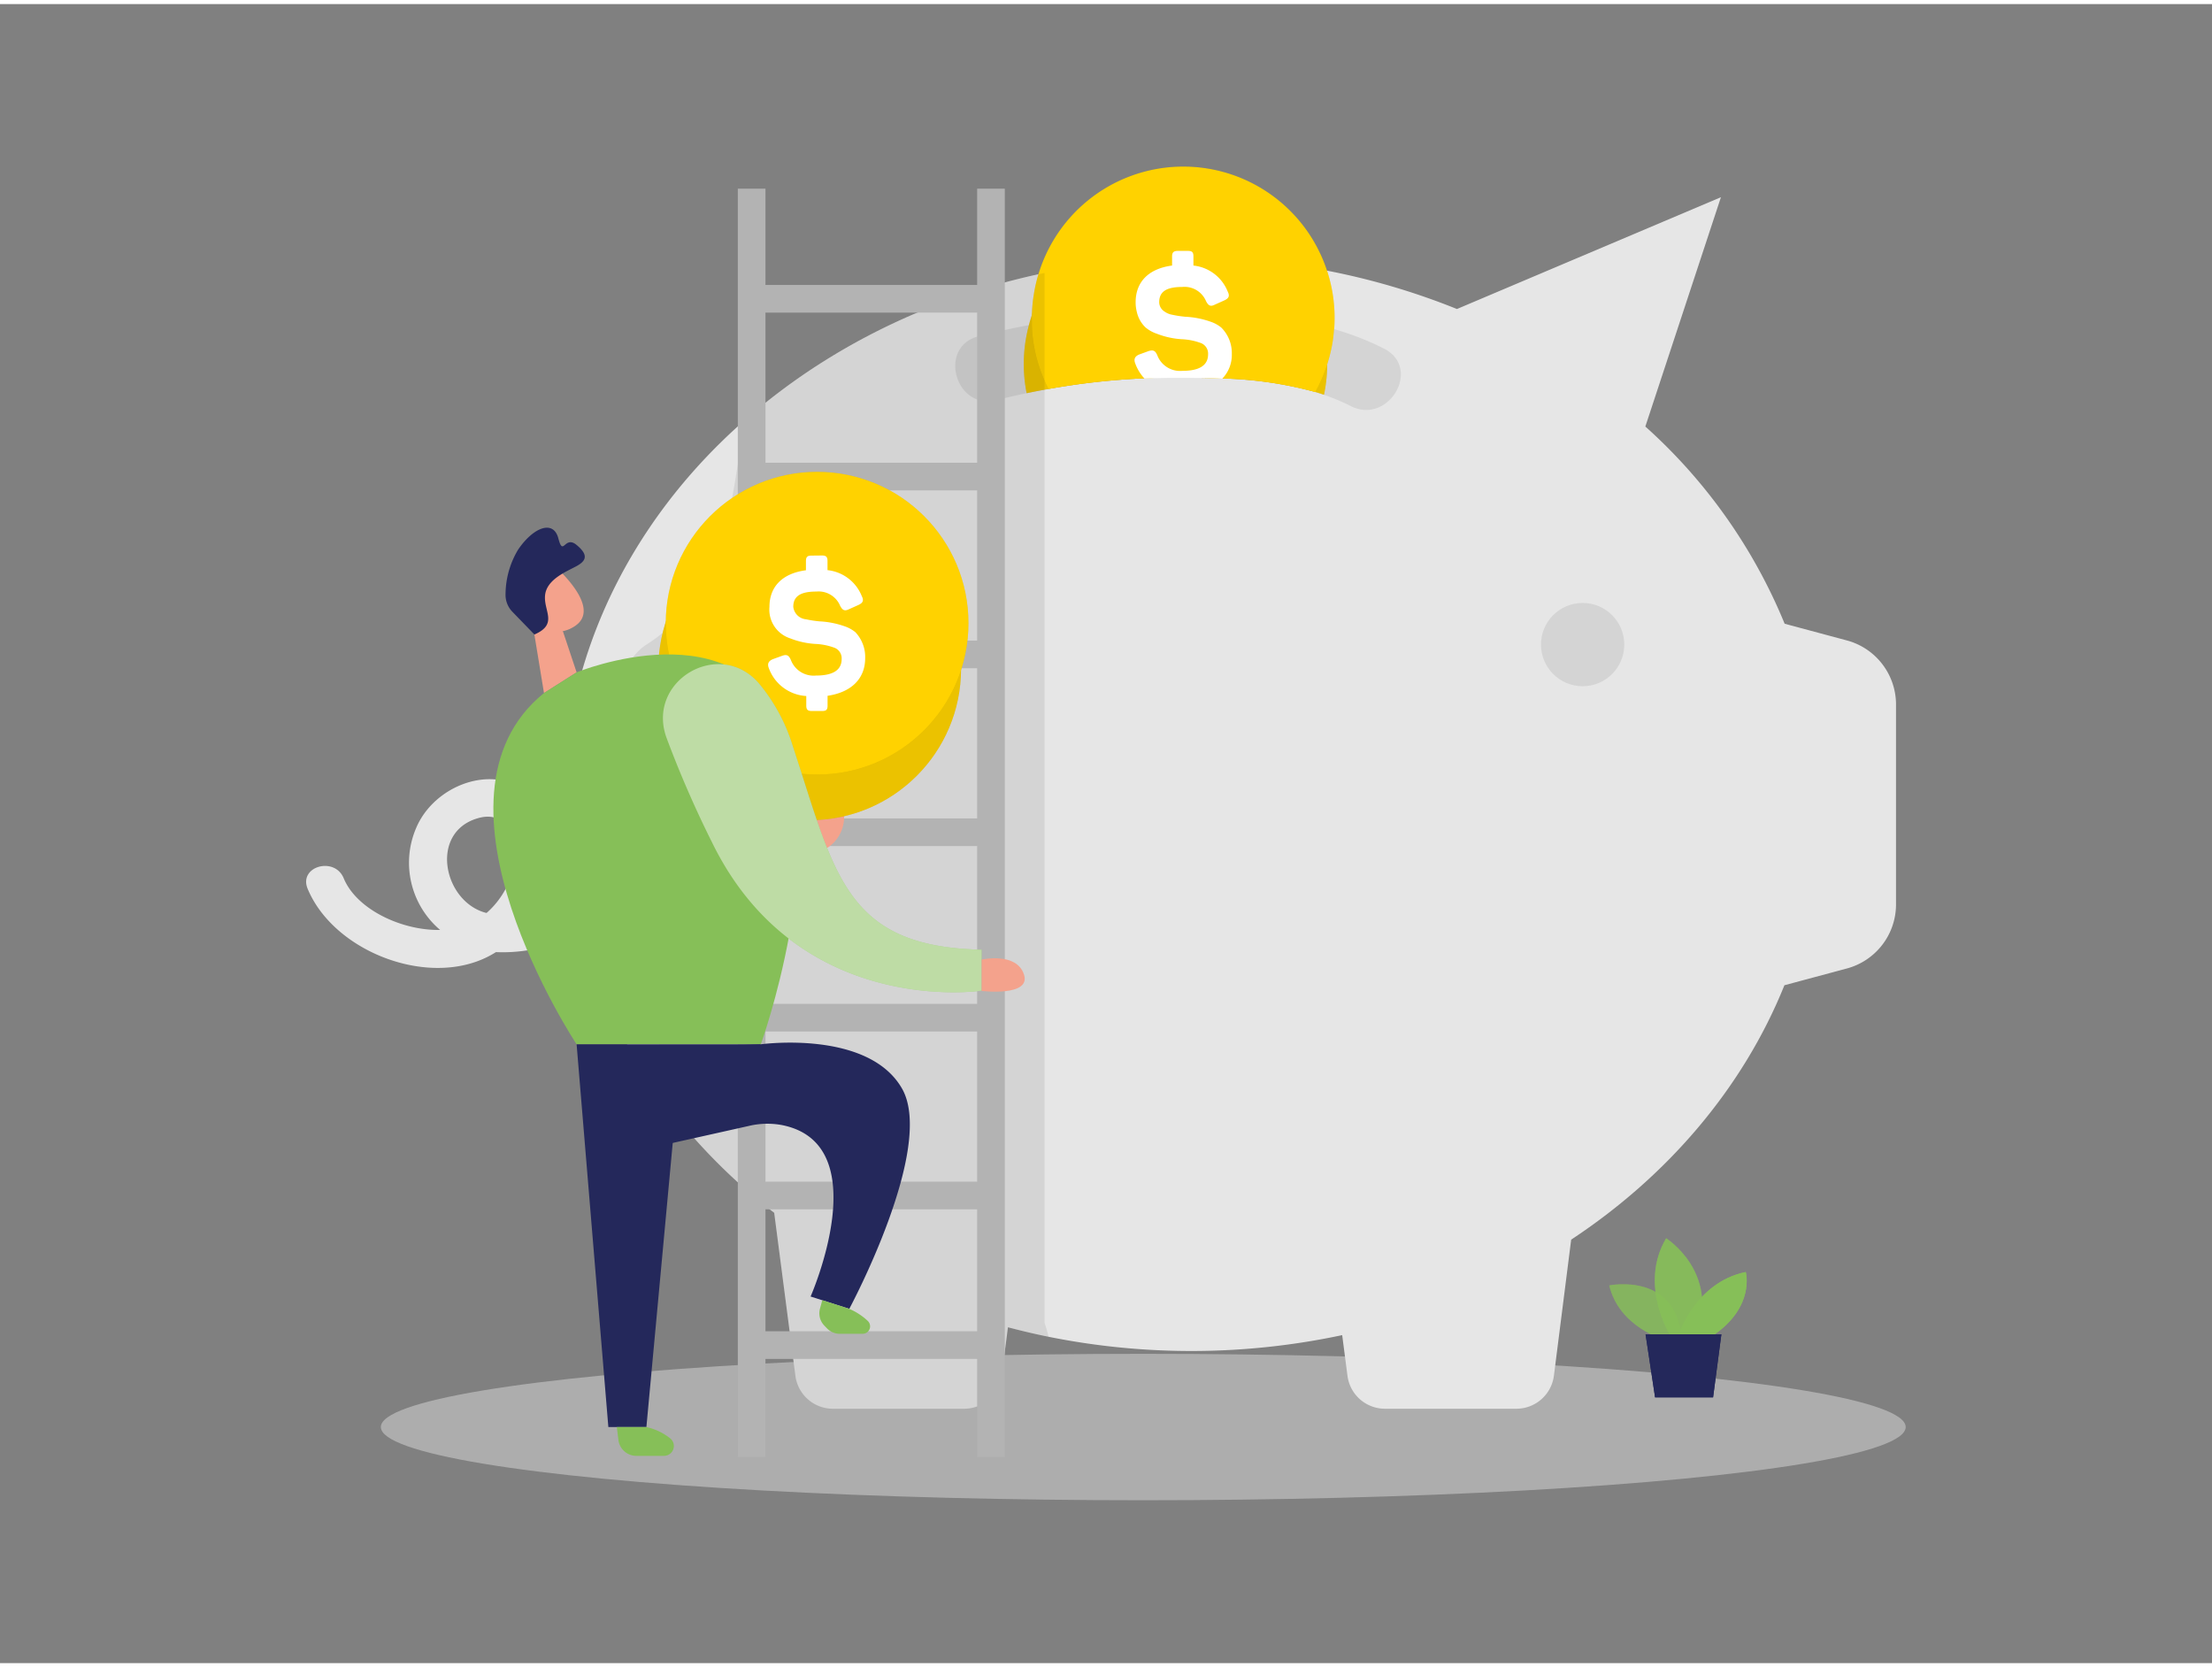
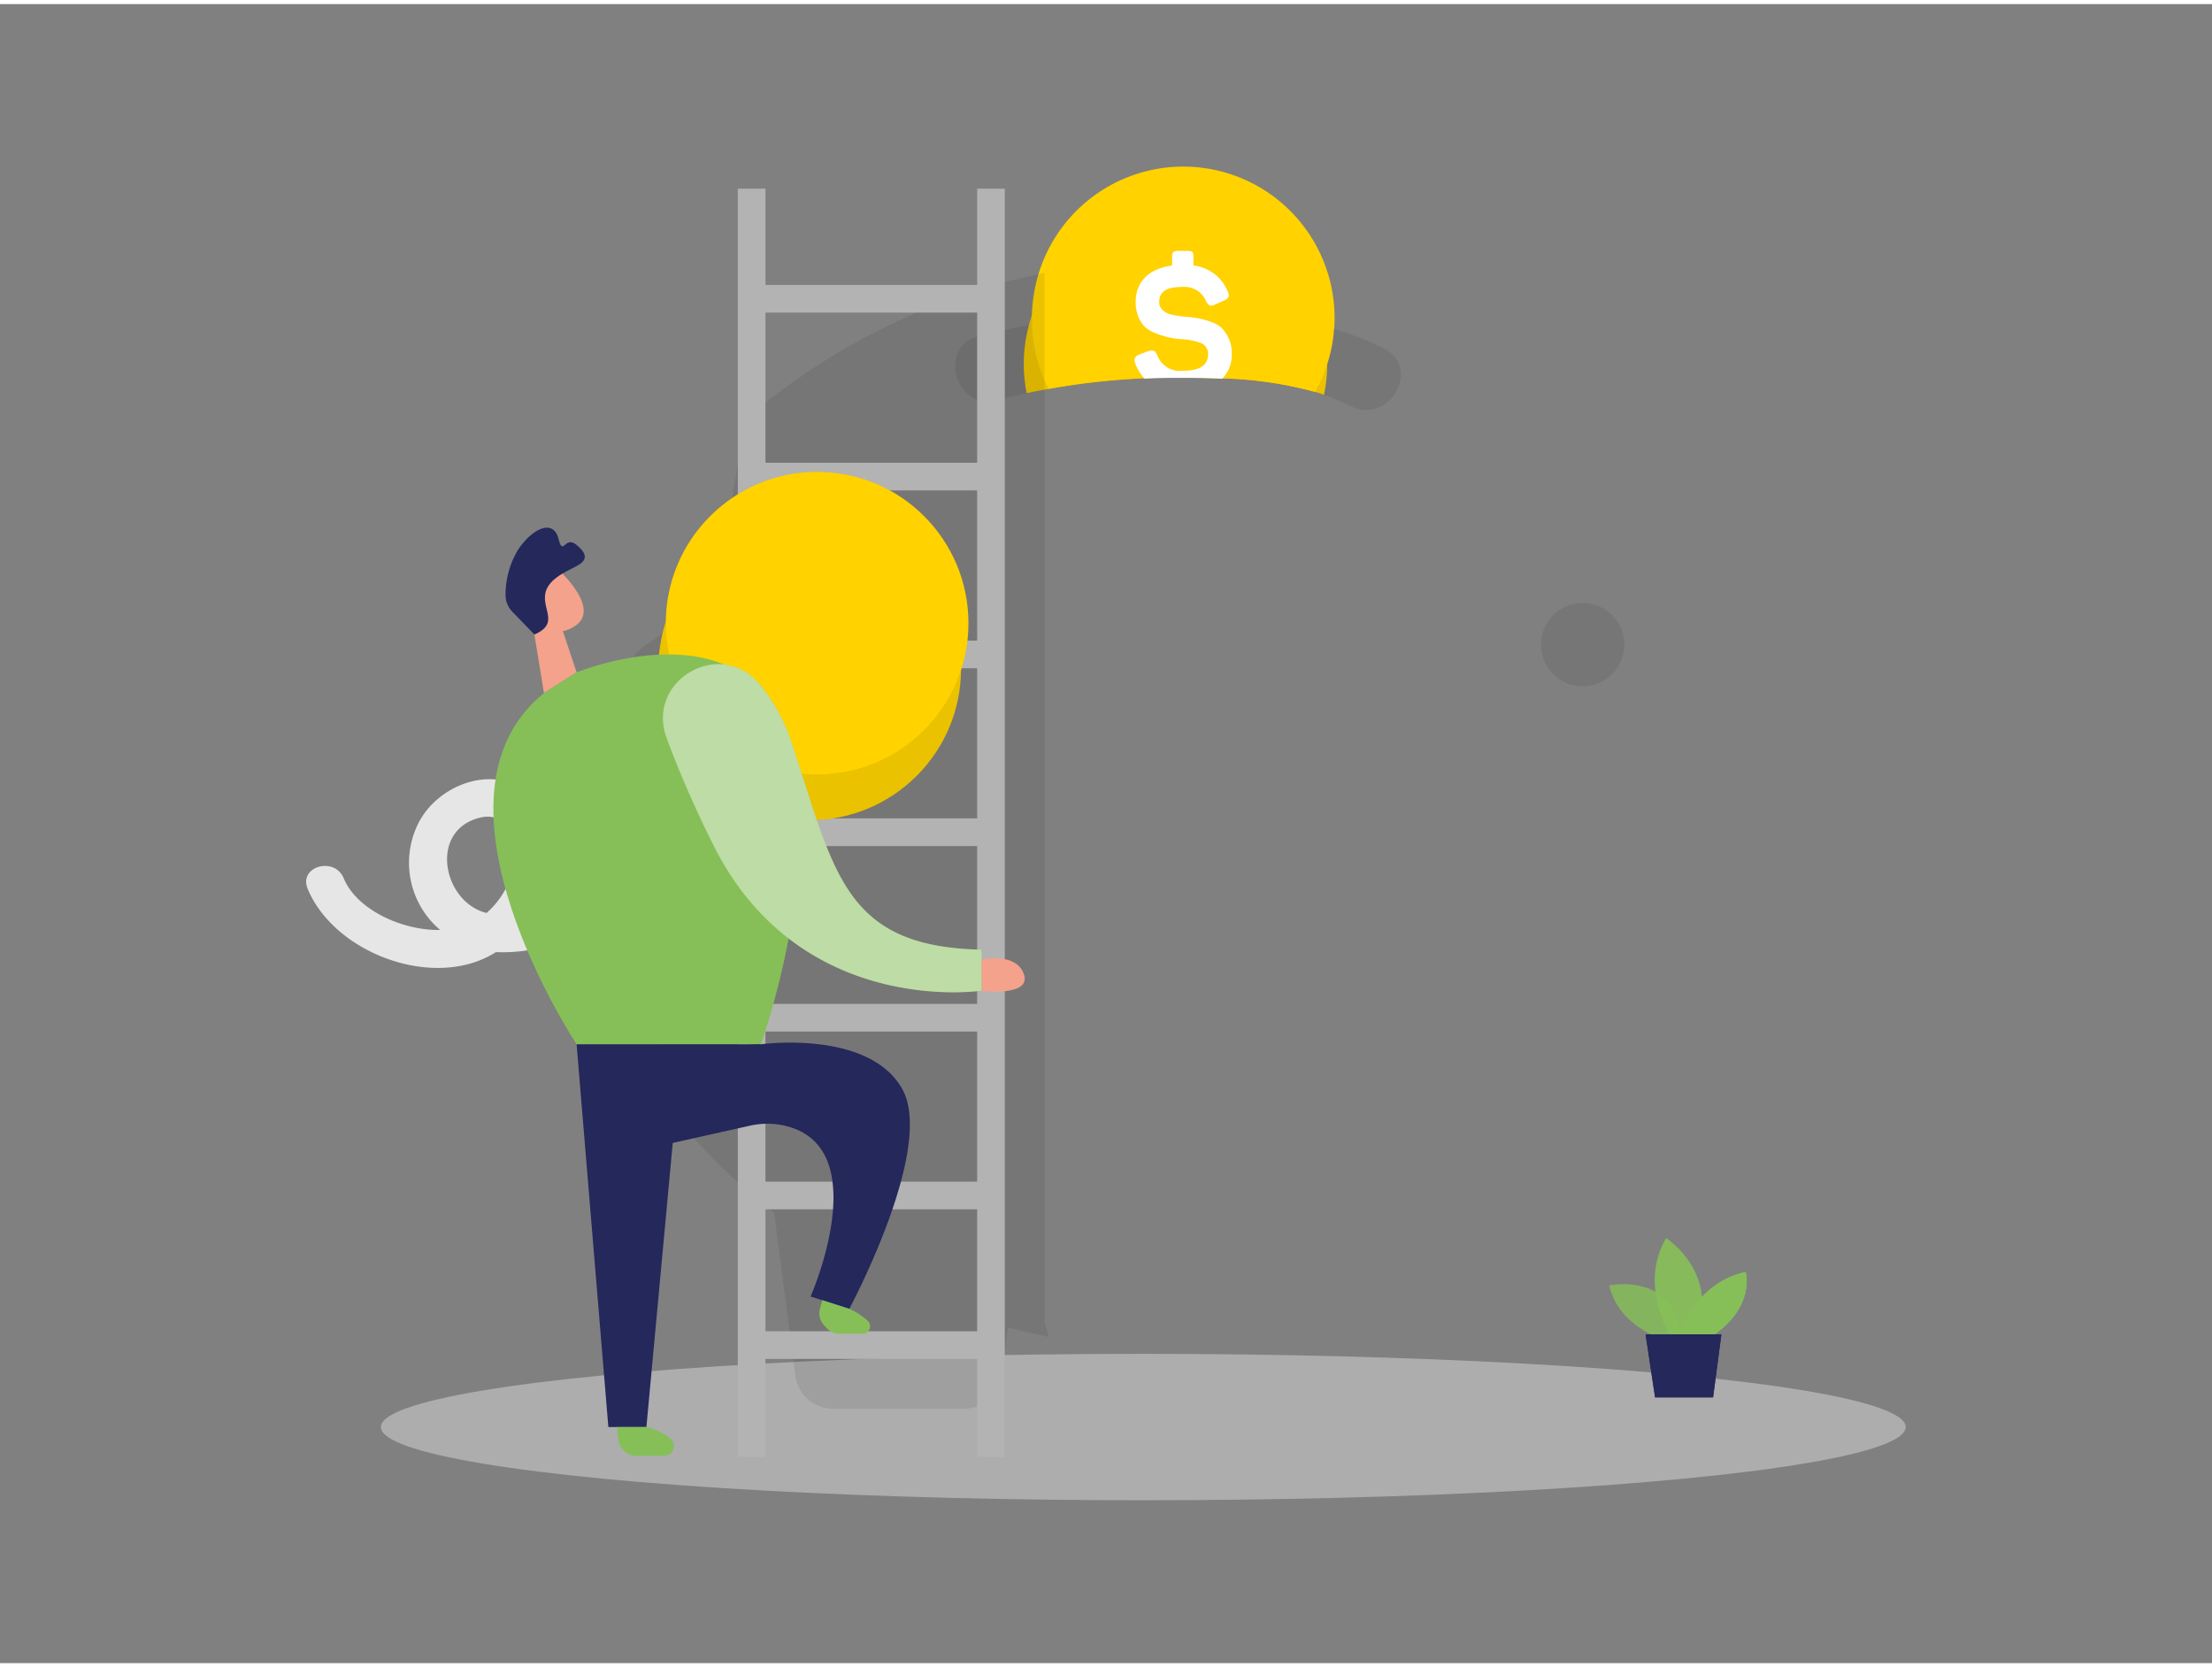
<svg xmlns="http://www.w3.org/2000/svg" id="Layer_1" data-name="Layer 1" viewBox="0 0 400 300" width="406" height="306" class="illustration styles_illustrationTablet__1DWOa">
  <rect x="0" y="0" width="400" height="300" fill="#808080" stroke="none" />
  <title>_</title>
  <ellipse cx="206.74" cy="257.31" rx="137.87" ry="13.24" fill="#e6e6e6" opacity="0.45" />
  <path d="M87.68,172.52a17,17,0,0,0,2-1.09,29.13,29.13,0,0,0,14-2.93c5.08-2.27,10.79-5,13.27-10.26,1.85-3.94-4.13-7.16-6-3.2s-7.51,6.34-11.47,7.91c-.82.33-1.66.62-2.5.87,3.47-5.76,4.54-12.95.78-18.65-5.87-8.9-18.84-4.88-22.5,3.8a15.93,15.93,0,0,0,4.33,18.45c-6.87.14-15.1-3.67-17.44-9.35-1.65-4-8.19-2.14-6.52,1.9C60.23,171.07,76.63,177.65,87.68,172.52ZM93,155.47A15.47,15.47,0,0,1,88,164.34h-.08c-7.76-2-10.34-14.54-1.55-17.11C91.74,145.63,93.8,151,93,155.47Z" fill="#e6e6e6" />
-   <path d="M342.86,126.64v36.15a12,12,0,0,1-9,11.63l-11.18,3c-7.44,18.46-21,34.42-38.56,46L281,248a6.85,6.85,0,0,1-6.79,6H250.45a6.84,6.84,0,0,1-6.79-6l-.95-7.31a131,131,0,0,1-53.09.3c-2.48-.5-4.93-1.08-7.35-1.72L181.14,248a6.85,6.85,0,0,1-6.79,6H150.62a6.84,6.84,0,0,1-6.79-6L140,218.57A105.66,105.66,0,0,1,122.09,201c-12.77-16-20.25-35.37-20.25-56.3,0-22.28,8.49-42.85,22.8-59.38,15.63-18,38.2-31.29,64.27-36.71a129.72,129.72,0,0,1,26.55-2.72,127.49,127.49,0,0,1,48,9.25L311.2,34.92,297.53,76.39a97.62,97.62,0,0,1,25.19,35.66l11.18,3A12,12,0,0,1,342.86,126.64Z" fill="#e6e6e6" />
  <circle cx="286.19" cy="115.82" r="7.53" opacity="0.08" />
  <path d="M177,60.05a146,146,0,0,1,37.8-4.49c12,.2,24.7,1.25,35.49,6.75,6.88,3.51.82,13.87-6.06,10.37-9.31-4.76-21-5.1-31.3-5.14a132.89,132.89,0,0,0-32.74,4.08C172.72,73.5,169.52,61.93,177,60.05Z" opacity="0.08" />
  <path d="M240,65.27a27,27,0,0,1-.36,4.18c-.06.4-.14.8-.22,1.19-.51-.17-1-.34-1.54-.49a70.24,70.24,0,0,0-17-2.46c-2.7-.11-5.37-.14-8-.15-2,0-4,0-6.06.13a130.16,130.16,0,0,0-17.17,1.92c-1.33.23-2.66.49-4,.77a27,27,0,0,1-.16-9.66c.15-.9.34-1.79.57-2.65.12-.48.26-.95.41-1.41A27.38,27.38,0,0,1,240,65.27Z" opacity="0.08" />
  <path d="M240,65.27a27,27,0,0,1-.36,4.18c-.06.4-.14.8-.22,1.19-.51-.17-1-.34-1.54-.49a70.24,70.24,0,0,0-17-2.46c-2.7-.11-5.37-.14-8-.15-2,0-4,0-6.06.13a130.16,130.16,0,0,0-17.17,1.92c-1.33.23-2.66.49-4,.77a27,27,0,0,1-.16-9.66c.15-.9.34-1.79.57-2.65.12-.48.26-.95.41-1.41A27.38,27.38,0,0,1,240,65.27Z" fill="#ffd200" />
  <g opacity="0.08">
    <path d="M241.23,58.77a22.75,22.75,0,0,1-.27,2.44,28,28,0,0,1-1,4.06,27,27,0,0,1-2.12,4.88,70.24,70.24,0,0,0-17-2.46c-2.7-.11-5.37-.14-8-.15-2,0-4,0-6.06.13a130.16,130.16,0,0,0-17.17,1.92A27,27,0,0,1,186.59,58c0-.44,0-.88,0-1.33a27,27,0,0,1,.36-4.18,27.36,27.36,0,0,1,54.31,6.31Z" />
  </g>
  <path d="M240,65.27a27,27,0,0,1-.36,4.18c-.06.4-.14.8-.22,1.19-.51-.17-1-.34-1.54-.49a70.24,70.24,0,0,0-17-2.46c-2.7-.11-5.37-.14-8-.15-2,0-4,0-6.06.13a130.16,130.16,0,0,0-17.17,1.92c-1.33.23-2.66.49-4,.77a27,27,0,0,1-.16-9.66c.15-.9.34-1.79.57-2.65.12-.48.26-.95.41-1.41A27.38,27.38,0,0,1,240,65.27Z" opacity="0.08" />
  <path d="M241.23,58.77a22.75,22.75,0,0,1-.27,2.44,28,28,0,0,1-1,4.06,27,27,0,0,1-2.12,4.88,70.24,70.24,0,0,0-17-2.46c-2.7-.11-5.37-.14-8-.15-2,0-4,0-6.06.13a130.16,130.16,0,0,0-17.17,1.92A27,27,0,0,1,186.59,58c0-.44,0-.88,0-1.33a27,27,0,0,1,.36-4.18,27.36,27.36,0,0,1,54.31,6.31Z" fill="#ffd200" />
  <path d="M220.84,58.49a6.14,6.14,0,0,0-2-1.08,15.91,15.91,0,0,0-4.48-.87,19.47,19.47,0,0,1-2.42-.37,3.37,3.37,0,0,1-1.41-.61,2,2,0,0,1-.91-1.65c0-1.92,1.31-2.76,4.17-2.76a4.22,4.22,0,0,1,4.31,2.59c.43.81.81,1,1.58.61l1.65-.74c.91-.4,1.08-.84.67-1.65a7.52,7.52,0,0,0-6.19-4.68V45.63c0-.77-.24-1-1-1H213c-.78,0-1.05.27-1.05,1v1.65c-4.3.57-6.59,3-6.59,6.63a7,7,0,0,0,.23,1.82,5.51,5.51,0,0,0,1.58,2.76,6.3,6.3,0,0,0,2,1.11,14.85,14.85,0,0,0,4.51,1,11.36,11.36,0,0,1,3.33.64,2.05,2.05,0,0,1,1.45,2.08c0,2-1.55,3-4.65,3a4.4,4.4,0,0,1-4.54-2.83c-.37-.84-.74-1-1.58-.74l-1.65.6c-.78.31-1.05.81-.78,1.55a8.12,8.12,0,0,0,1.7,2.82c2-.09,4-.14,6.06-.13,2.58,0,5.25,0,8,.15a6.17,6.17,0,0,0,1.73-4.49A6.48,6.48,0,0,0,220.84,58.49Z" fill="#fff" />
  <path d="M189.62,241c-2.48-.5-4.93-1.08-7.35-1.72L181.14,248a6.85,6.85,0,0,1-6.79,6H150.62a6.84,6.84,0,0,1-6.79-6L140,218.57A105.66,105.66,0,0,1,122.09,201c-5.85-26.34-13.86-62-13.86-62s1.46-18.6,8.66-23.17c18.55-11.79,15-38.19,19-41.67a119,119,0,0,1,53-25.53V238.46C189.17,239.31,189.41,240.14,189.62,241Z" opacity="0.08" />
  <path d="M301.05,241.55s-8.23-2.21-10.05-9.85c0,0,12.72-2.62,13.14,10.52Z" fill="#86BF58" opacity="0.58" />
  <path d="M302.05,240.74s-5.78-9.06-.76-17.57c0,0,9.71,6.11,5.46,17.57Z" fill="#86BF58" opacity="0.73" />
  <path d="M303.53,240.74s3-9.6,12.16-11.46c0,0,1.75,6.22-5.89,11.46Z" fill="#86BF58" />
  <polygon points="297.57 240.54 299.29 251.94 309.78 251.94 311.28 240.54 297.57 240.54" fill="#24285b" />
  <path d="M301.05,241.55s-8.23-2.21-10.05-9.85c0,0,12.72-2.62,13.14,10.52Z" fill="#86BF58" opacity="0.58" />
  <path d="M302.05,240.74s-5.78-9.06-.76-17.57c0,0,9.71,6.11,5.46,17.57Z" fill="#86BF58" opacity="0.73" />
  <path d="M303.53,240.74s3-9.6,12.16-11.46c0,0,1.75,6.22-5.89,11.46Z" fill="#86BF58" />
  <polygon points="297.57 240.54 299.29 251.94 309.78 251.94 311.28 240.54 297.57 240.54" fill="#24285b" />
  <line x1="135.92" y1="117.6" x2="179.2" y2="117.6" fill="none" stroke="#b3b3b3" stroke-miterlimit="10" stroke-width="5" />
  <line x1="135.92" y1="149.75" x2="179.2" y2="149.75" fill="none" stroke="#b3b3b3" stroke-miterlimit="10" stroke-width="5" />
  <line x1="135.92" y1="183.29" x2="179.2" y2="183.29" fill="none" stroke="#b3b3b3" stroke-miterlimit="10" stroke-width="5" />
  <line x1="135.92" y1="215.44" x2="179.2" y2="215.44" fill="none" stroke="#b3b3b3" stroke-miterlimit="10" stroke-width="5" />
  <line x1="135.92" y1="242.49" x2="179.2" y2="242.49" fill="none" stroke="#b3b3b3" stroke-miterlimit="10" stroke-width="5" />
  <line x1="135.92" y1="33.38" x2="135.92" y2="262.73" fill="none" stroke="#b3b3b3" stroke-miterlimit="10" stroke-width="5" />
  <line x1="179.2" y1="33.38" x2="179.2" y2="262.73" fill="none" stroke="#b3b3b3" stroke-miterlimit="10" stroke-width="5" />
  <line x1="135.92" y1="53.29" x2="179.2" y2="53.29" fill="none" stroke="#b3b3b3" stroke-miterlimit="10" stroke-width="5" />
  <line x1="135.92" y1="85.44" x2="179.2" y2="85.44" fill="none" stroke="#b3b3b3" stroke-miterlimit="10" stroke-width="5" />
-   <path d="M149.47,144.24a3.09,3.09,0,0,1,3.17,2.77,6.65,6.65,0,0,1-4.22,6.18c-2.93.86-4.17-1.94-3.88-4.41C144.77,146.82,147.57,144.49,149.47,144.24Z" fill="#f4a28c" />
+   <path d="M149.47,144.24c-2.93.86-4.17-1.94-3.88-4.41C144.77,146.82,147.57,144.49,149.47,144.24Z" fill="#f4a28c" />
  <circle cx="146.42" cy="120.2" r="27.37" opacity="0.08" />
  <circle cx="146.42" cy="120.2" r="27.37" fill="#ffd200" />
  <g opacity="0.08">
    <circle cx="147.76" cy="111.95" r="27.37" />
  </g>
  <circle cx="146.42" cy="120.2" r="27.37" opacity="0.08" />
  <circle cx="147.76" cy="111.95" r="27.37" fill="#ffd200" />
-   <path d="M148.64,99.71c.77,0,1,.27,1,1v1.65a7.52,7.52,0,0,1,6.19,4.68c.41.81.24,1.25-.67,1.65l-1.65.74c-.77.37-1.14.2-1.58-.61a4.22,4.22,0,0,0-4.31-2.59c-2.86,0-4.17.84-4.17,2.76a2.55,2.55,0,0,0,2.32,2.26,19.47,19.47,0,0,0,2.42.37,15.91,15.91,0,0,1,4.48.87,6.31,6.31,0,0,1,2,1.08,6.52,6.52,0,0,1,1.78,4.71c0,3.67-2.46,6.16-6.8,6.8v1.75c0,.78-.24,1-1,1h-1.85c-.77,0-1-.27-1-1v-1.71A7.67,7.67,0,0,1,139,120c-.27-.74,0-1.24.78-1.55l1.65-.6c.84-.3,1.21-.1,1.58.74a4.4,4.4,0,0,0,4.54,2.83c3.1,0,4.65-1,4.65-3a2.05,2.05,0,0,0-1.45-2.08,11.29,11.29,0,0,0-3.33-.64,14.85,14.85,0,0,1-4.51-1,5.46,5.46,0,0,1-3.77-5.69c0-3.63,2.29-6.06,6.6-6.63v-1.65c0-.77.27-1,1-1Z" fill="#fff" />
  <polygon points="101.78 113.38 104.27 120.84 98.37 124.58 96.25 111.67 101.78 113.38" fill="#f4a28c" />
  <path d="M94.22,104.46a4.64,4.64,0,0,1,7.68-1.28c2.51,2.67,5.54,6.94,2.11,9.26-5.24,3.55-10-3.09-10-3.09A8.45,8.45,0,0,1,94.22,104.46Z" fill="#f4a28c" />
  <path d="M98.06,109s-1.35-1.12-2,.48,1.77,2.36,2.48,1.56S98.06,109,98.06,109Z" fill="#f4a28c" />
  <path d="M96.64,114l-4-4.13a4.39,4.39,0,0,1-1.22-3.25,15.82,15.82,0,0,1,2.29-8c2.73-4,6.36-5.44,7.26-2s1.09-.64,3.29,1.18,1.75,2.87,0,3.83-5.37,2.35-5.69,5.23S101,112.1,96.64,114Z" fill="#24285b" />
  <path d="M104.27,120.84s29.61-12.18,37.59,10.69-4.28,56.57-4.28,56.57H104.27s-29.5-44.43-5.9-63.52Z" fill="#86BF58" />
  <polygon points="104.27 188.1 110.01 257.31 116.89 257.31 121.87 203.58 137.58 188.1 104.27 188.1" fill="#24285b" />
  <path d="M111.54,257.31l.29,2.34a3.26,3.26,0,0,0,3.24,2.87h5a1.78,1.78,0,0,0,1.14-3.15,10.49,10.49,0,0,0-4.34-2.06Z" fill="#86BF58" />
  <path d="M120.53,132.68c-3.73-10.28,9.48-18.11,16.68-9.88a32.54,32.54,0,0,1,6.17,11.43c7.58,23,9.37,36.25,34.13,36.76v7.41s-33.19,5.07-48.76-26.83A193.38,193.38,0,0,1,120.53,132.68Z" fill="#86BF58" />
  <path d="M120.53,132.68c-3.73-10.28,9.48-18.11,16.68-9.88a32.54,32.54,0,0,1,6.17,11.43c7.58,23,9.37,36.25,34.13,36.76v7.41s-33.19,5.07-48.76-26.83A193.38,193.38,0,0,1,120.53,132.68Z" fill="#fff" opacity="0.46" />
  <path d="M177.51,172.78s6.28-1.42,7.65,2.67-7.65,3-7.65,3Z" fill="#f4a28c" />
  <path d="M137.58,188.1s19.41-2.69,25.53,8-9.53,39.83-9.53,39.83l-7-2.22s12.14-27.55-5.16-31a14.45,14.45,0,0,0-6,.15L116.89,207l3-18.21Z" fill="#24285b" />
  <path d="M148.7,234.37l-.42,1.52a3.19,3.19,0,0,0,.76,3.05l.49.51a3.2,3.2,0,0,0,2.31,1H156a1.35,1.35,0,0,0,.94-2.31,11.5,11.5,0,0,0-3.36-2.2Z" fill="#86BF58" />
</svg>